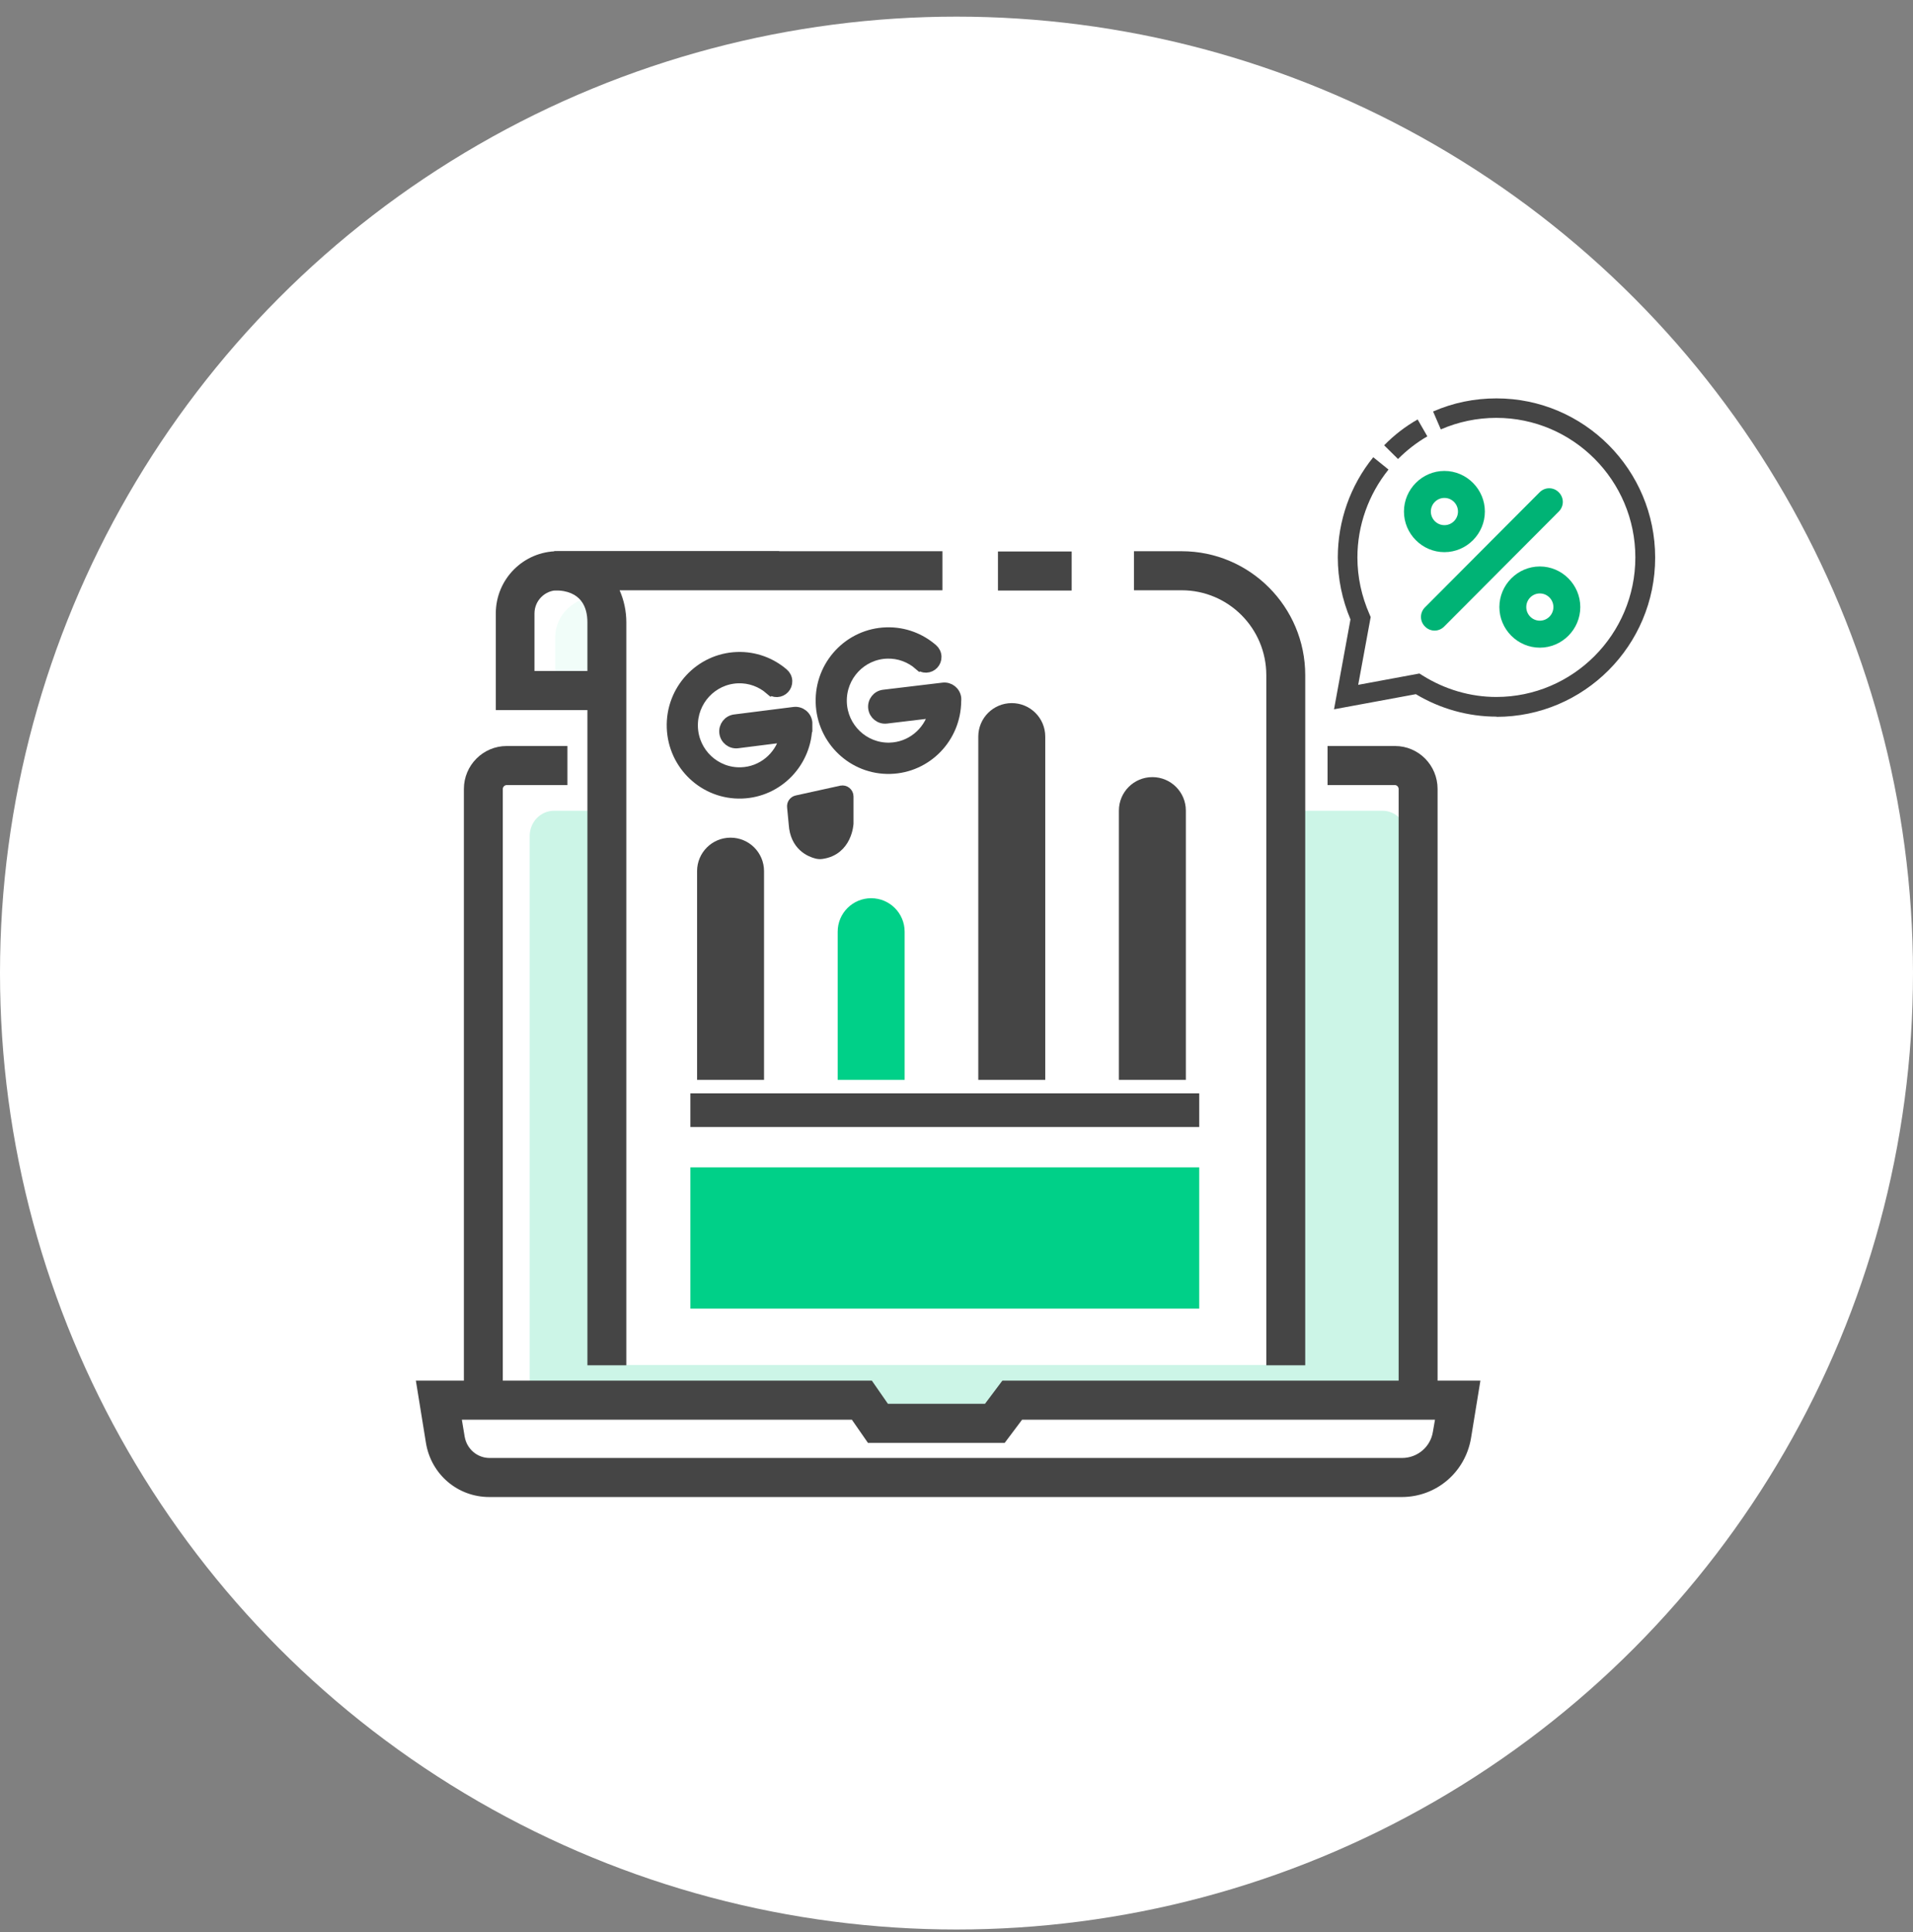
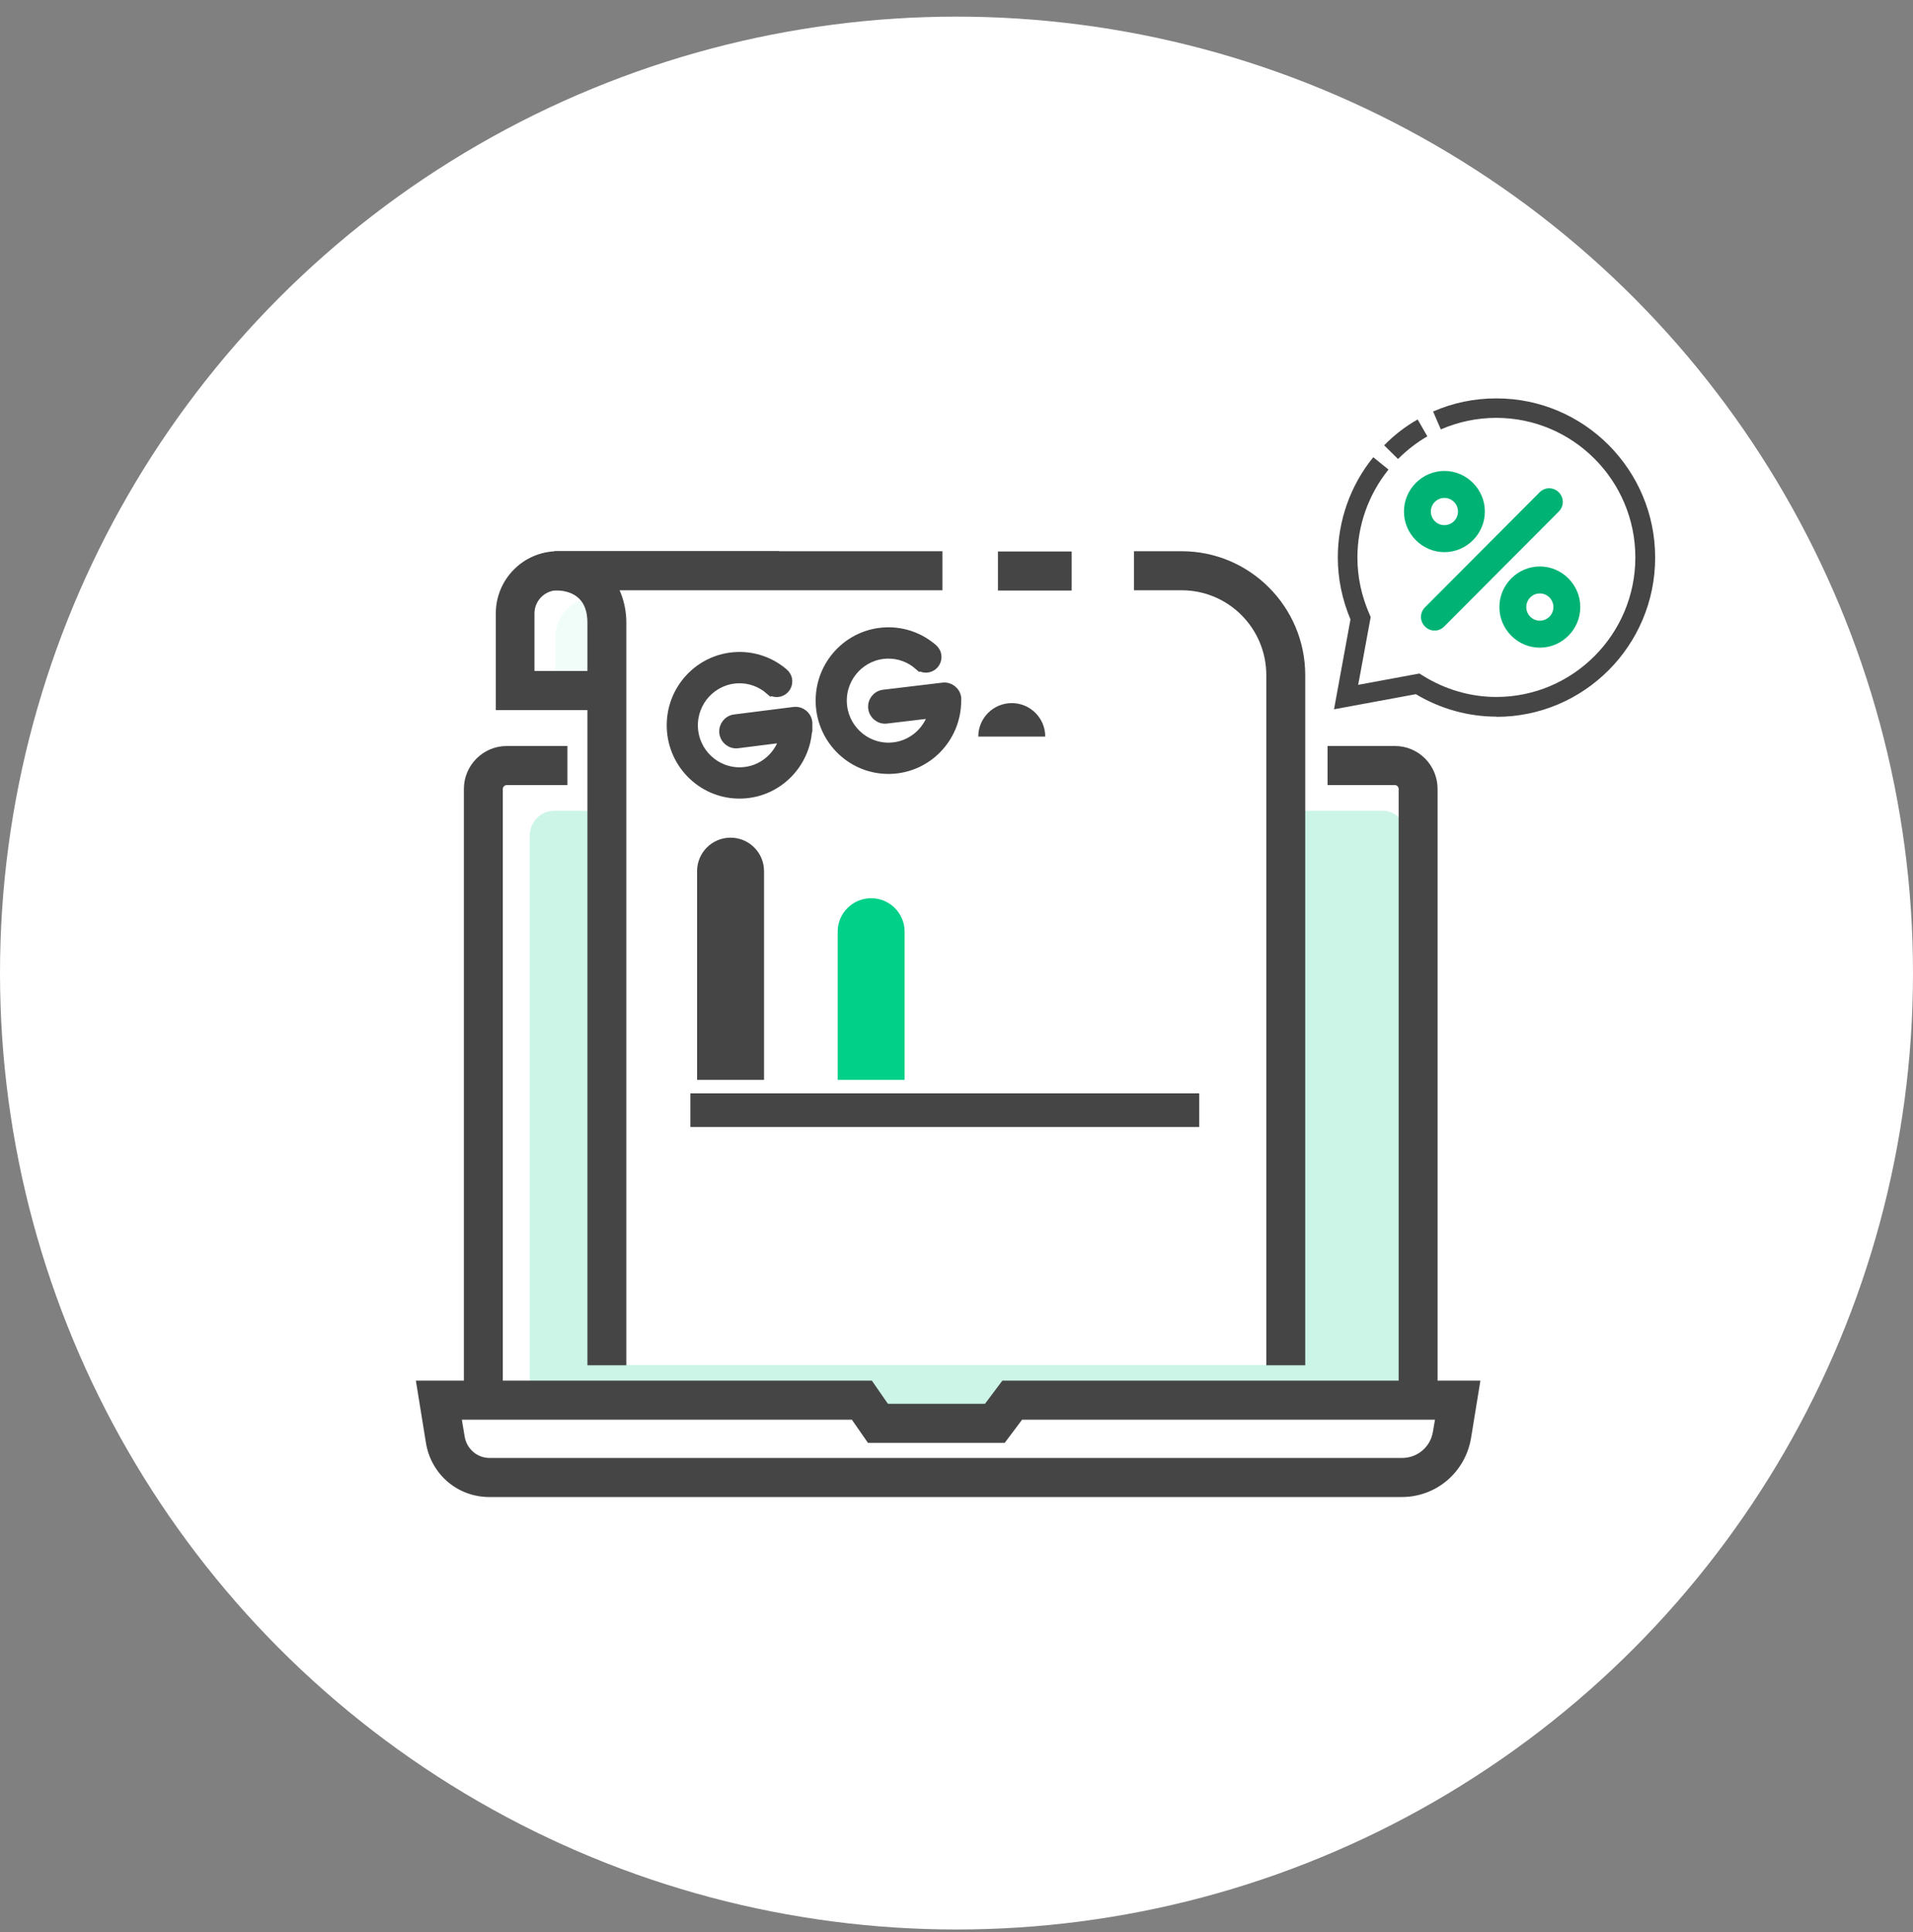
<svg xmlns="http://www.w3.org/2000/svg" width="200" height="202" viewBox="0 0 200 202" fill="none">
  <rect x="0" y="0" width="200" height="202" fill="#808080" stroke="none" />
  <circle cx="100" cy="101.739" r="100" fill="white" />
  <g clip-path="url(#clip0_359_4613)">
    <path opacity="0.2" d="M144.532 84.768H57.924C56.518 84.768 55.378 85.948 55.378 87.404V150.369C55.378 151.824 56.518 153.004 57.924 153.004H144.532C145.938 153.004 147.078 151.824 147.078 150.369V87.404C147.078 85.948 145.938 84.768 144.532 84.768Z" fill="#00D088" />
    <path d="M145.846 152.601H52.974C50.505 152.601 48.498 150.586 48.498 148.109V82.491C48.498 80.014 50.505 77.999 52.974 77.999H59.323V82.083H52.974C52.757 82.083 52.567 82.273 52.567 82.491V148.109C52.567 148.326 52.757 148.517 52.974 148.517H145.846C146.063 148.517 146.226 148.326 146.226 148.109V82.491C146.226 82.273 146.036 82.083 145.846 82.083H138.792V77.999H145.846C148.315 77.999 150.296 80.014 150.296 82.491V148.109C150.296 150.586 148.288 152.601 145.846 152.601Z" fill="#454545" />
    <path d="M146.552 154.48H51.157C48.878 154.48 46.924 152.819 46.544 150.559L45.866 146.393H90.091L91.773 148.844H103.982L105.8 146.393H152.385L151.788 150.014C151.354 152.601 149.157 154.48 146.552 154.48Z" fill="white" />
    <path d="M146.552 156.522H51.157C47.846 156.522 45.079 154.153 44.536 150.886L43.478 144.351H91.149L92.831 146.774H102.978L104.796 144.351H154.773L153.796 150.341C153.199 153.935 150.16 156.522 146.552 156.522ZM48.281 148.408L48.579 150.205C48.796 151.485 49.881 152.438 51.184 152.438H146.579C148.207 152.438 149.564 151.267 149.808 149.688L150.025 148.435H106.858L105.04 150.859H90.742L89.06 148.435H48.281V148.408Z" fill="#454545" />
    <path opacity="0.2" d="M123.918 74.31V68.565C123.918 64.835 126.74 62.384 129.942 62.384H62.492C60.05 62.384 58.042 64.29 58.042 66.632V74.31H123.891H123.918Z" fill="#BCF8E3" />
    <path d="M63.122 74.242H51.835V64.14C51.835 60.546 54.738 57.633 58.319 57.633H81.463V61.717H58.292C56.963 61.717 55.878 62.806 55.878 64.14V70.157H63.095V74.242H63.122Z" fill="#454545" />
    <path d="M134.424 142.745V70.593C134.424 64.576 129.567 59.675 123.544 59.675H57.912C61.765 59.675 63.42 62.234 63.42 65.066V142.718H134.397L134.424 142.745Z" fill="white" />
    <path d="M65.482 142.745H61.412V65.066C61.412 63.541 60.815 61.717 57.94 61.717V57.633H98.529V61.717H64.777C65.238 62.752 65.482 63.922 65.482 65.066V142.718V142.745Z" fill="#454545" />
    <path d="M112.04 57.66H104.335V61.744H112.04V57.66Z" fill="#454545" />
    <path d="M136.459 142.745H132.389V70.593C132.389 65.692 128.428 61.717 123.544 61.717H118.552V57.633H123.544C130.653 57.633 136.459 63.432 136.459 70.593V142.718V142.745Z" fill="#454545" />
    <path d="M125.378 114.314H72.178V117.831H125.378V114.314Z" fill="#454545" />
    <path d="M87.578 97.413C87.578 95.48 89.145 93.913 91.078 93.913C93.011 93.913 94.578 95.48 94.578 97.413V112.907H87.578V97.413Z" fill="#00D088" />
    <path d="M72.878 91.082C72.878 89.149 74.445 87.582 76.378 87.582C78.311 87.582 79.878 89.149 79.878 91.082V112.907H72.878V91.082Z" fill="#454545" />
-     <path d="M102.278 77.013C102.278 75.079 103.845 73.513 105.778 73.513C107.711 73.513 109.278 75.079 109.278 77.013V112.907H102.278V77.013Z" fill="#454545" />
-     <path d="M116.978 84.751C116.978 82.818 118.545 81.251 120.478 81.251C122.411 81.251 123.978 82.818 123.978 84.751V112.907H116.978V84.751Z" fill="#454545" />
-     <path d="M125.378 122.052H72.178V136.825H125.378V122.052Z" fill="#00D088" />
+     <path d="M102.278 77.013C102.278 75.079 103.845 73.513 105.778 73.513C107.711 73.513 109.278 75.079 109.278 77.013H102.278V77.013Z" fill="#454545" />
    <path d="M140.755 72.892L142.267 64.661C141.397 62.708 140.9 60.567 140.9 58.301C140.9 49.676 147.879 42.672 156.474 42.672C165.07 42.672 172.049 49.676 172.049 58.301C172.049 66.927 165.07 73.931 156.474 73.931C153.43 73.931 150.613 73.037 148.211 71.541L140.734 72.912L140.755 72.892Z" fill="white" />
    <path d="M156.474 74.929C153.513 74.929 150.592 74.118 148.024 72.58L139.47 74.16L141.189 64.765C140.32 62.687 139.864 60.505 139.864 58.281C139.864 54.477 141.169 50.757 143.571 47.805L145.166 49.094C143.074 51.692 141.914 54.955 141.914 58.281C141.914 60.338 142.349 62.334 143.178 64.225L143.302 64.516L141.997 71.603L148.397 70.418L148.728 70.626C151.048 72.081 153.72 72.871 156.433 72.871C164.448 72.871 170.972 66.324 170.972 58.281C170.972 50.237 164.448 43.69 156.433 43.69C154.424 43.69 152.456 44.106 150.634 44.896L149.826 43.025C151.918 42.111 154.134 41.653 156.454 41.653C165.608 41.653 173.043 49.115 173.043 58.301C173.043 67.488 165.608 74.949 156.454 74.949L156.474 74.929Z" fill="#454545" />
    <path d="M146.16 47.992L144.71 46.558C145.746 45.498 146.927 44.584 148.211 43.856L149.226 45.623C148.107 46.267 147.072 47.078 146.16 47.992Z" fill="#454545" />
    <path d="M156.412 70.065C163.047 70.065 168.425 64.789 168.425 58.281C168.425 51.772 163.047 46.496 156.412 46.496C149.778 46.496 144.4 51.772 144.4 58.281C144.4 64.789 149.778 70.065 156.412 70.065Z" fill="white" />
    <path d="M162.968 51.472C162.405 50.908 161.525 50.908 160.963 51.472L148.981 63.496C148.418 64.061 148.418 64.944 148.981 65.508C149.543 66.073 150.423 66.073 150.986 65.508L162.968 53.484C163.53 52.92 163.53 52.037 162.968 51.472Z" fill="#00B375" />
    <path d="M160.987 59.227C158.664 59.227 156.757 61.141 156.757 63.472C156.757 65.803 158.664 67.717 160.987 67.717C163.31 67.717 165.217 65.803 165.217 63.472C165.217 61.141 163.31 59.227 160.987 59.227ZM160.987 64.895C160.204 64.895 159.569 64.257 159.569 63.472C159.569 62.686 160.204 62.048 160.987 62.048C161.769 62.048 162.405 62.686 162.405 63.472C162.405 64.257 161.769 64.895 160.987 64.895Z" fill="#00B375" />
    <path d="M155.24 53.484C155.24 51.153 153.333 49.239 151.01 49.239C148.687 49.239 146.78 51.153 146.78 53.484C146.78 55.816 148.687 57.73 151.01 57.73C153.333 57.73 155.24 55.816 155.24 53.484ZM149.592 53.484C149.592 52.699 150.228 52.061 151.01 52.061C151.793 52.061 152.428 52.699 152.428 53.484C152.428 54.27 151.793 54.908 151.01 54.908C150.228 54.908 149.592 54.27 149.592 53.484Z" fill="#00B375" />
  </g>
-   <path d="M87.942 82.637L83.295 83.659C82.973 83.729 82.754 84.032 82.786 84.362L82.959 86.179C83.101 88.471 84.709 89.113 85.379 89.281C85.557 89.326 85.742 89.336 85.923 89.31C88.613 88.929 88.733 86.093 88.733 86.093V83.278C88.733 82.86 88.349 82.548 87.943 82.637H87.942Z" fill="#454545" stroke="#454545" />
  <path d="M99.997 73.053C99.997 73.053 99.997 73.052 99.997 73.05C99.997 73.05 99.997 73.049 99.997 73.048C99.996 73.028 99.998 73.01 99.997 72.99C99.914 72.288 99.283 71.787 98.586 71.87L92.378 72.613C91.681 72.696 91.184 73.332 91.266 74.035C91.349 74.737 91.981 75.238 92.678 75.155L97.555 74.572C96.996 76.579 95.201 78.083 93.026 78.145C90.349 78.223 88.11 76.091 88.033 73.394C87.957 70.696 90.073 68.441 92.75 68.363C94.01 68.327 95.169 68.784 96.055 69.555L96.06 69.549C96.266 69.731 96.537 69.841 96.833 69.832C97.457 69.814 97.949 69.29 97.931 68.66C97.922 68.325 97.767 68.031 97.532 67.828C96.235 66.7 94.532 66.037 92.685 66.09C88.758 66.203 85.665 69.501 85.777 73.457C85.889 77.413 89.162 80.53 93.089 80.416C96.933 80.306 99.969 77.141 99.991 73.296C100.002 73.217 100.003 73.135 99.997 73.052V73.053Z" fill="#454545" stroke="#454545" />
  <path d="M84.429 75.587V75.585C84.429 75.585 84.429 75.582 84.429 75.581C84.427 75.562 84.429 75.543 84.427 75.523C84.34 74.822 83.705 74.325 83.009 74.412L76.807 75.197C76.111 75.284 75.617 75.924 75.704 76.626C75.791 77.327 76.426 77.825 77.122 77.736L81.995 77.12C81.45 79.131 79.664 80.647 77.489 80.724C74.813 80.819 72.559 78.702 72.465 76.005C72.371 73.309 74.471 71.038 77.148 70.944C78.407 70.899 79.57 71.348 80.461 72.113L80.465 72.107C80.674 72.287 80.944 72.394 81.24 72.384C81.865 72.362 82.353 71.834 82.332 71.205C82.32 70.87 82.163 70.576 81.927 70.375C80.622 69.255 78.915 68.605 77.068 68.669C73.142 68.808 70.071 72.128 70.209 76.083C70.346 80.038 73.641 83.132 77.567 82.993C81.41 82.857 84.426 79.671 84.422 75.827C84.431 75.748 84.432 75.666 84.425 75.584L84.429 75.587Z" fill="#454545" stroke="#454545" />
  <defs>
    <clipPath id="clip0_359_4613">
      <rect width="140" height="125.217" fill="white" transform="translate(43.478 31.304)" />
    </clipPath>
  </defs>
</svg>